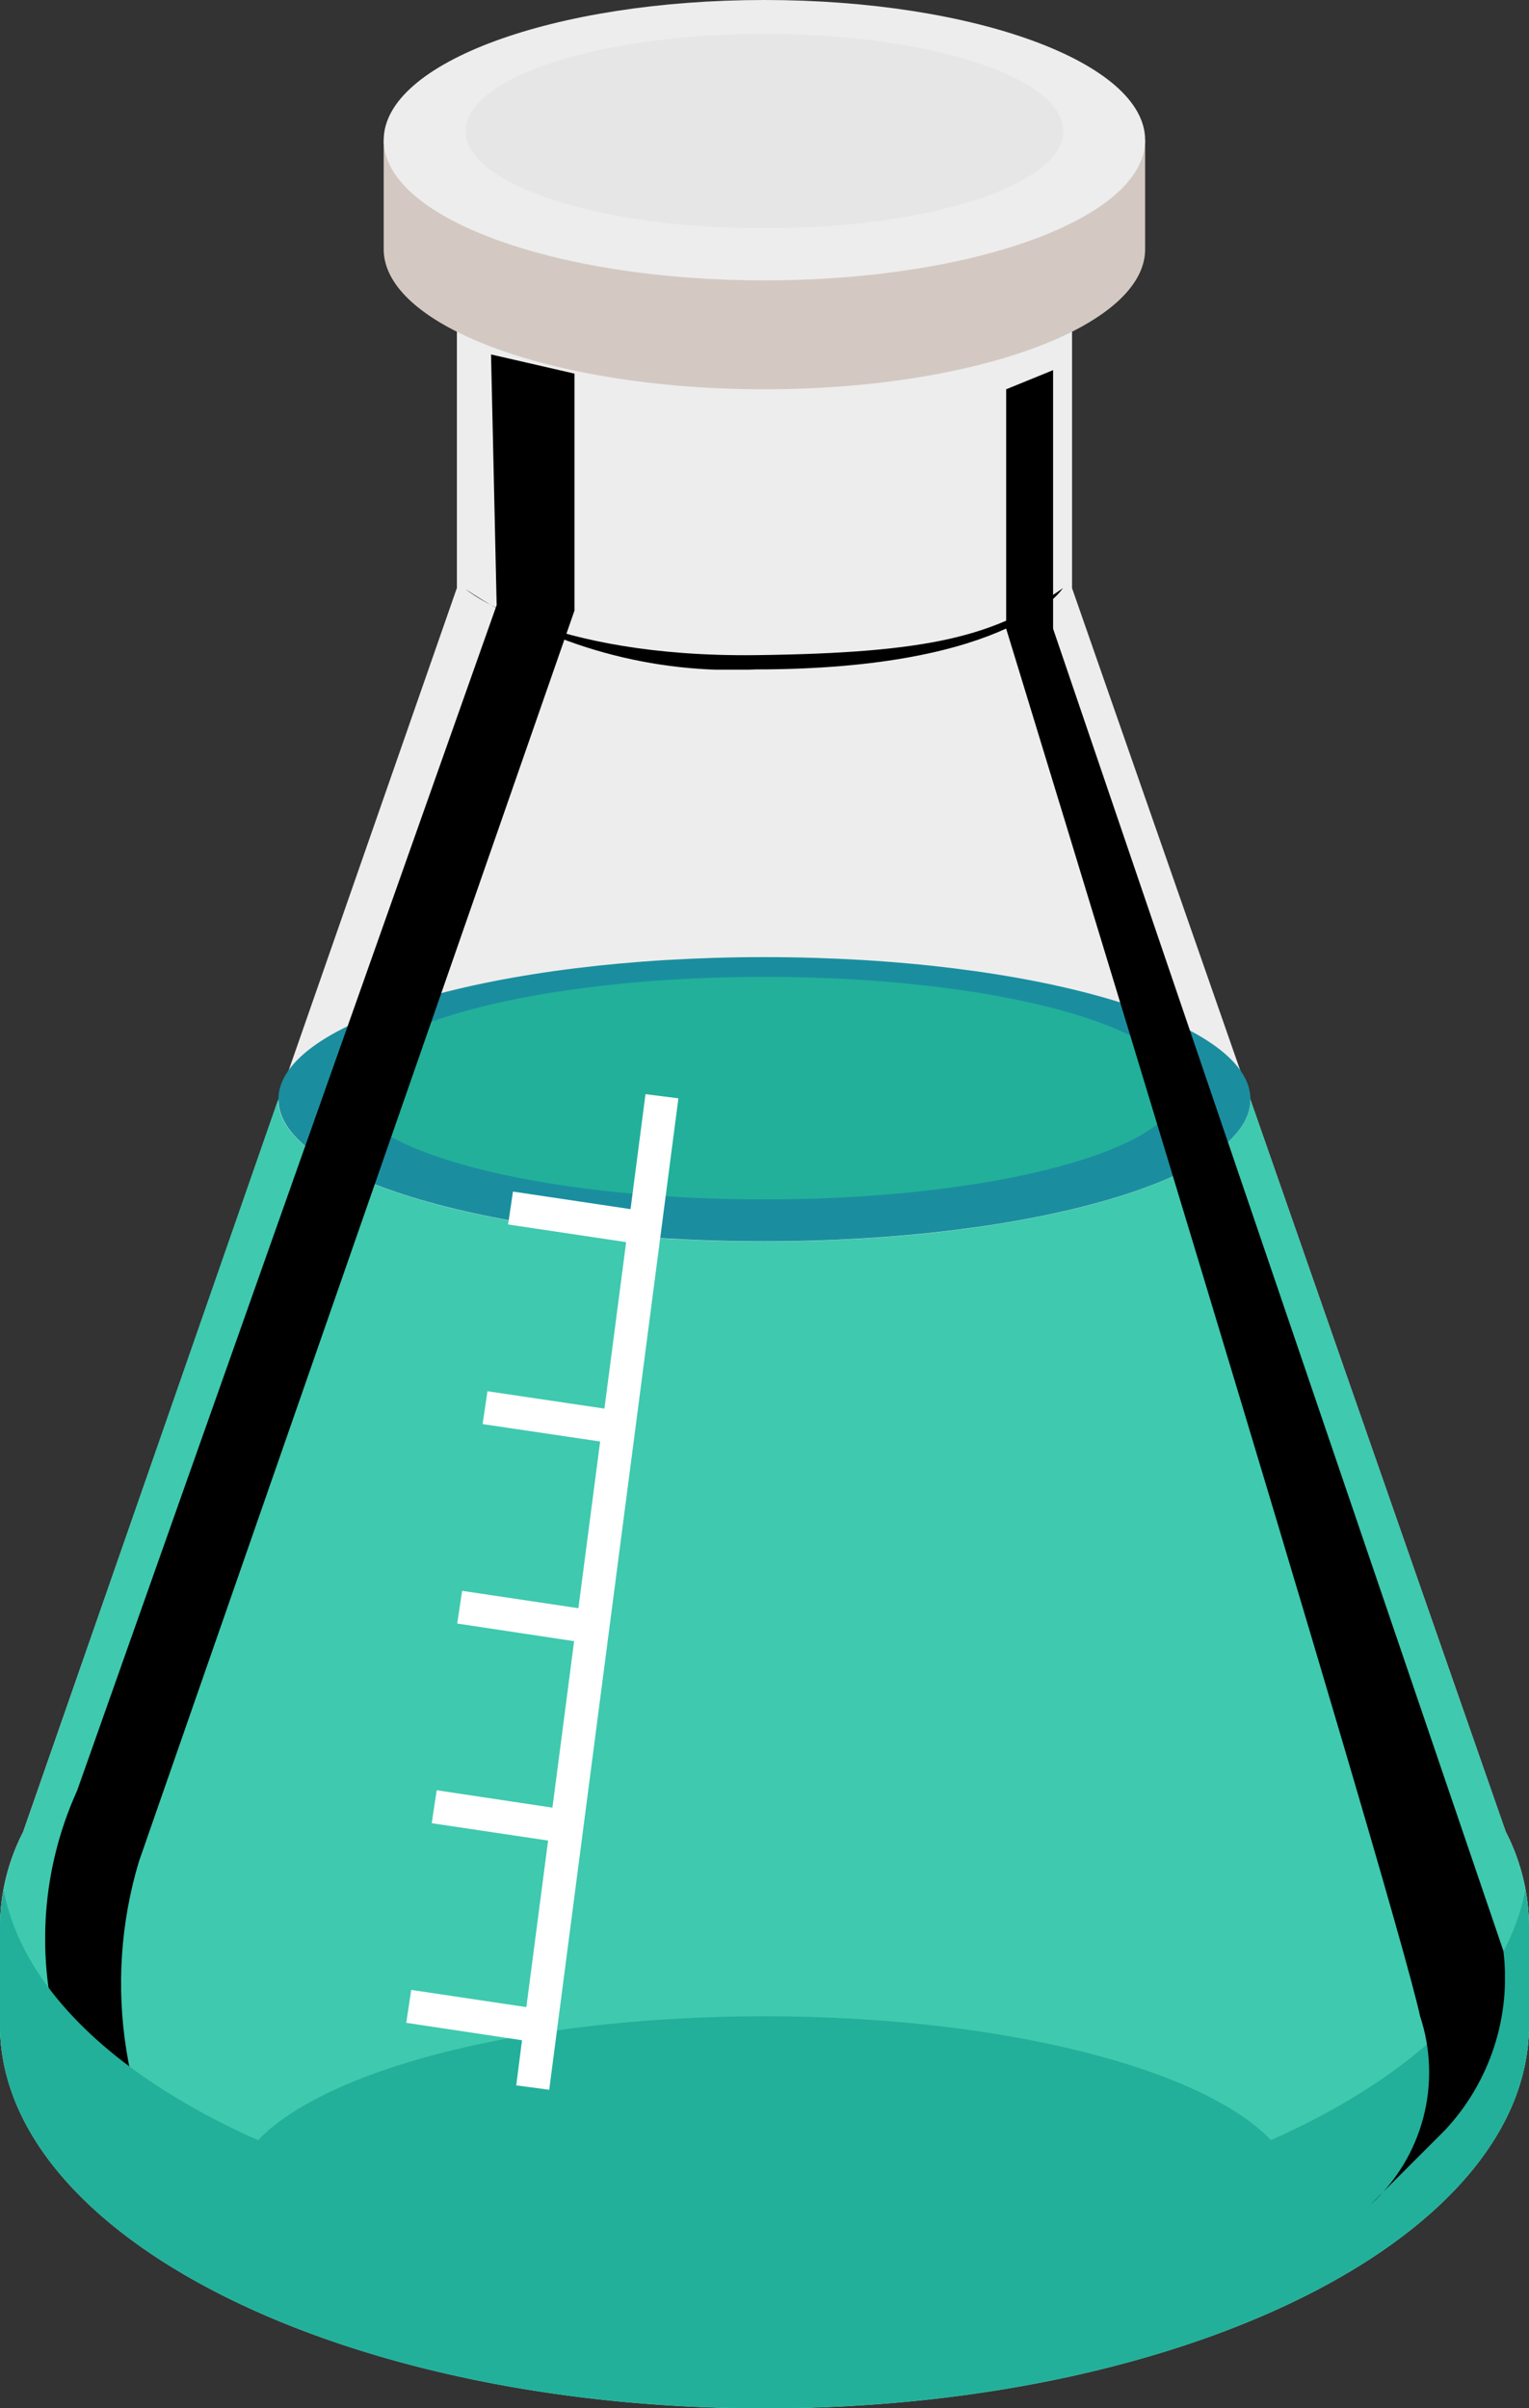
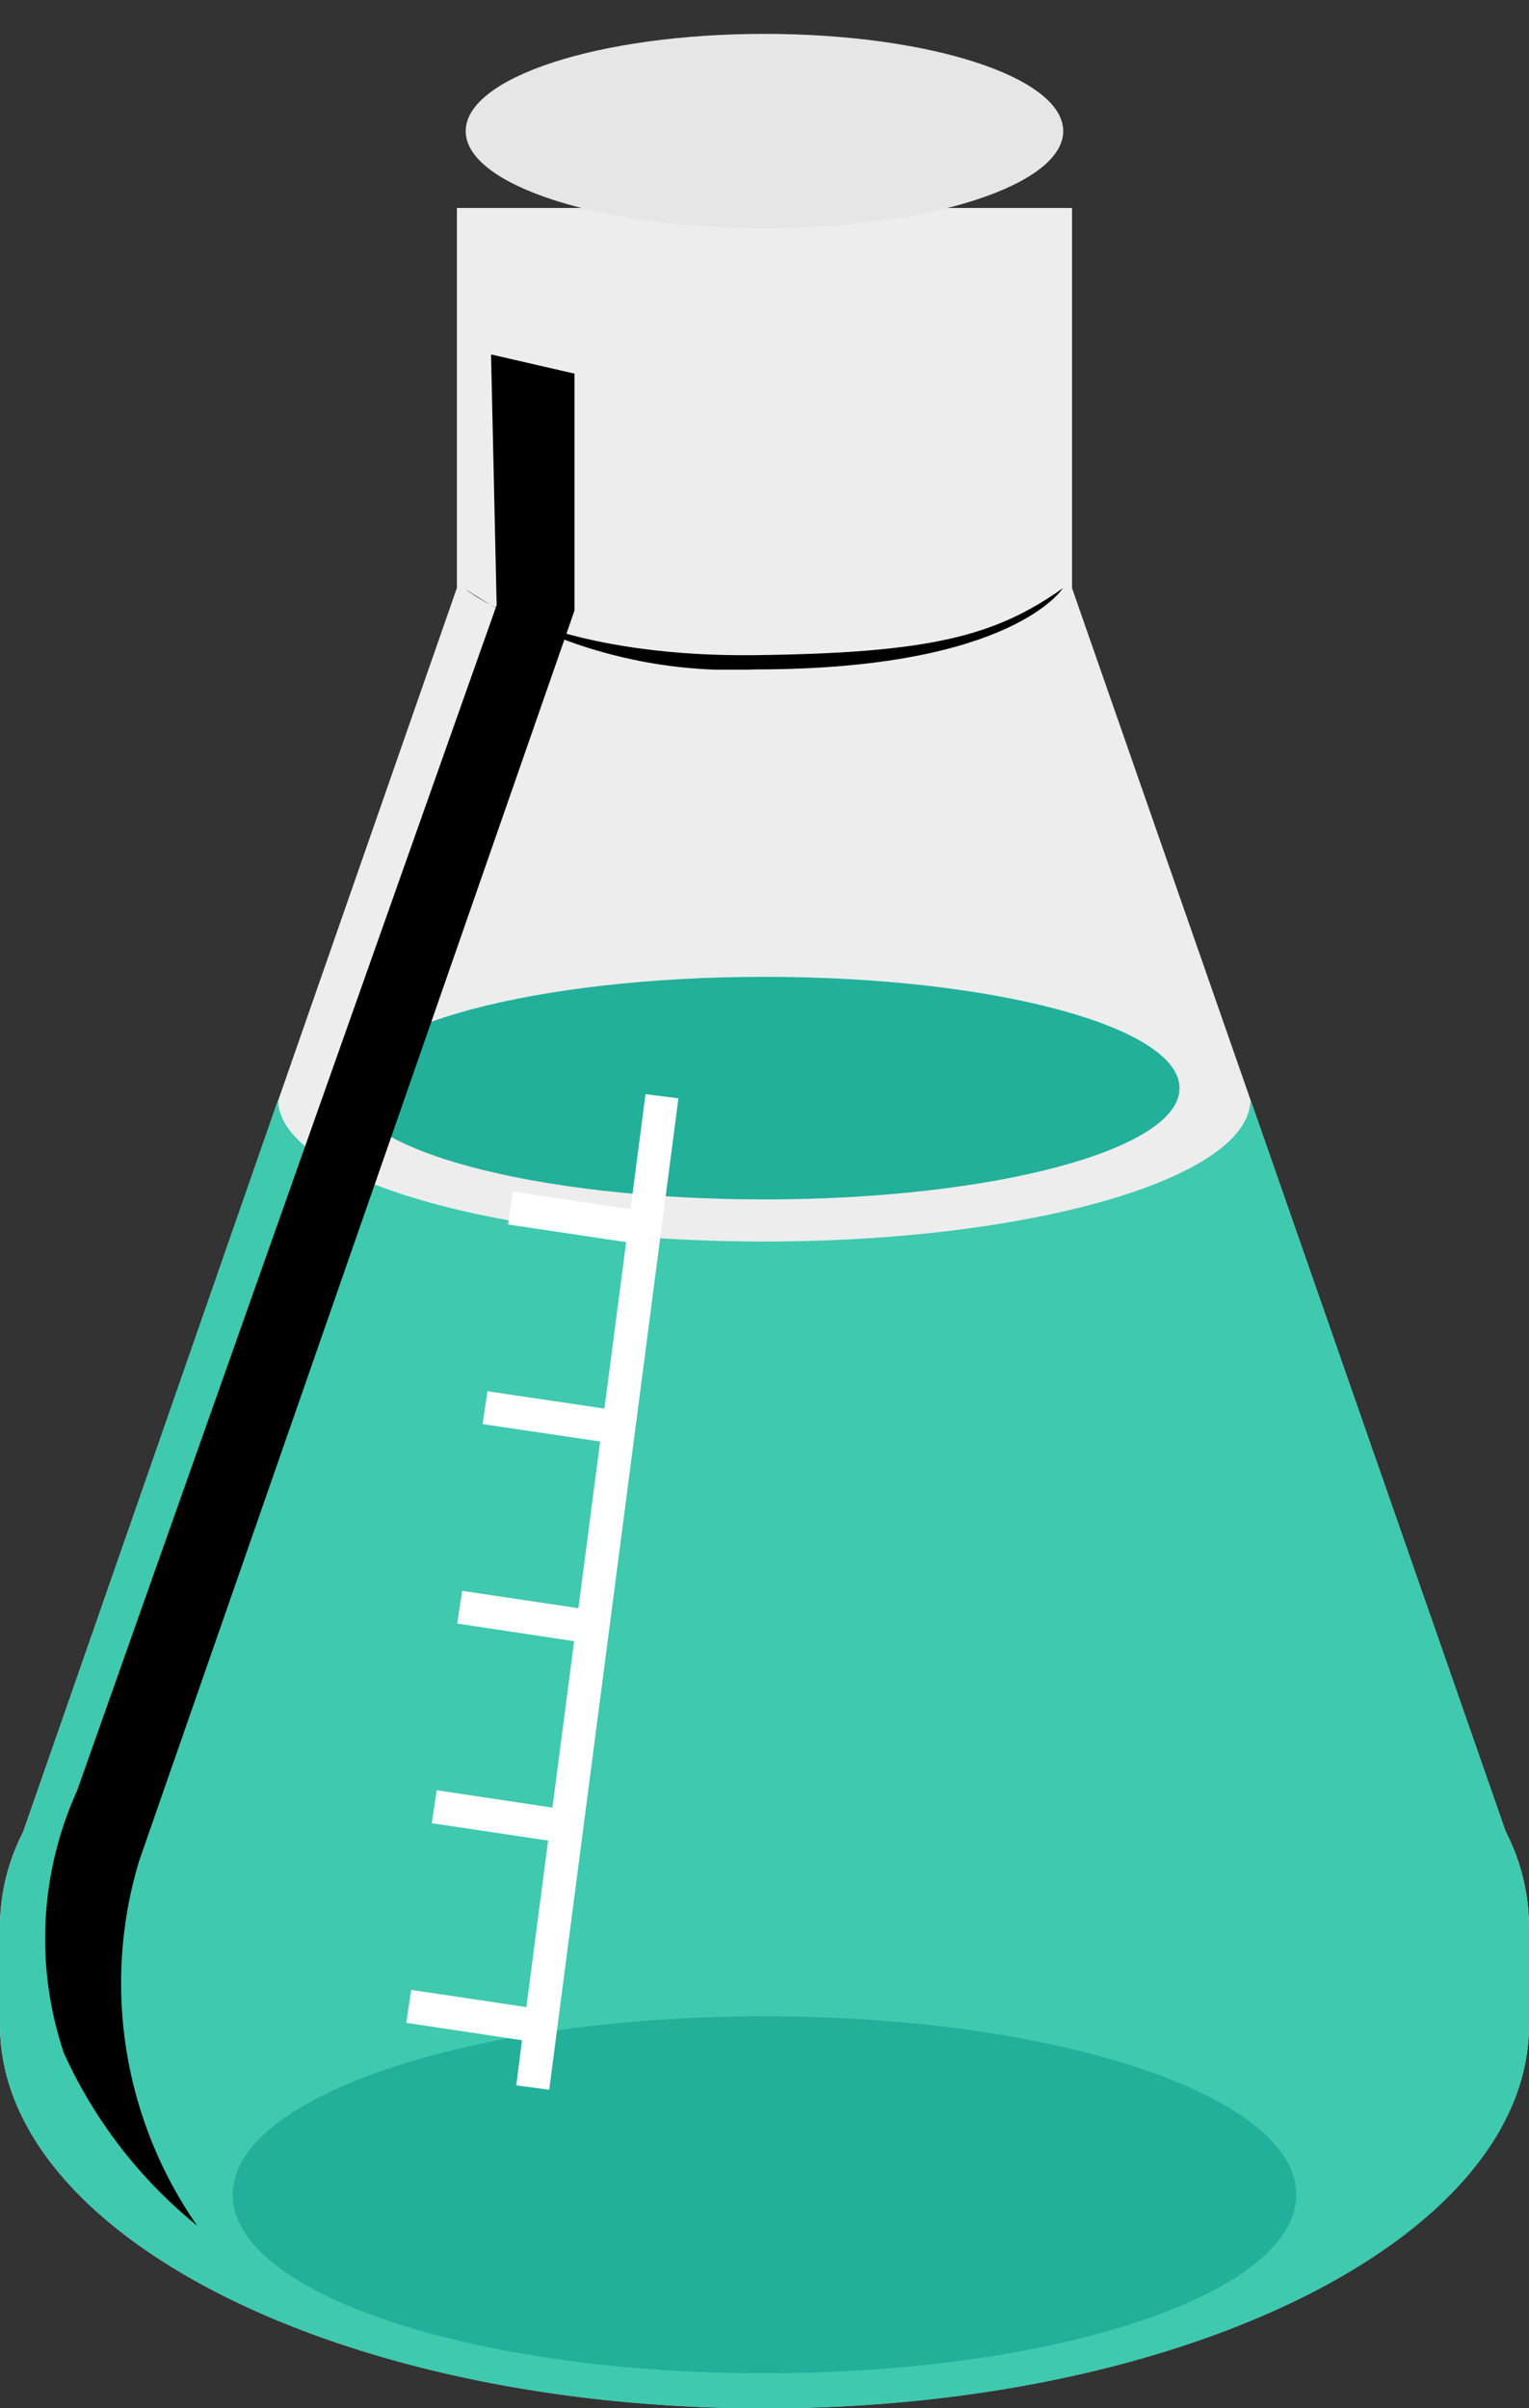
<svg xmlns="http://www.w3.org/2000/svg" xmlns:xlink="http://www.w3.org/1999/xlink" width="28.619" height="45.074" viewBox="0 0 28.619 45.074">
  <rect x="0" y="0" width="28.619" height="45.074" fill="#333333" stroke="none" />
  <defs>
    <clipPath id="clip-path">
      <rect id="SVGID" width="9.908" height="35.023" transform="translate(380.004 4538.141)" fill="none" />
    </clipPath>
    <clipPath id="clip-path-2">
      <path id="SVGID-2" data-name="SVGID" d="M388.349,4538.141l.105,4.692-7.854,22.192a6.706,6.706,0,0,0-.246,4.908,8.878,8.878,0,0,0,2.494,3.231,7.94,7.94,0,0,1-1.091-6.813c1.269-3.64,8.154-23.417,8.154-23.417V4538.5Z" fill="none" />
    </clipPath>
    <linearGradient id="linear-gradient" x1="-10.024" y1="27.752" x2="-9.997" y2="27.752" gradientUnits="objectBoundingBox">
      <stop offset="0" stop-color="#fff" />
      <stop offset="0.396" stop-color="#fff" />
      <stop offset="0.498" stop-color="#c4c4c4" />
      <stop offset="0.73" stop-color="#313131" />
      <stop offset="0.807" />
      <stop offset="1" />
    </linearGradient>
    <clipPath id="clip-path-3">
      <rect id="SVGID-3" data-name="SVGID" width="11.184" height="1.53" transform="translate(387.875 4542.511)" fill="none" />
    </clipPath>
    <clipPath id="clip-path-4">
      <path id="SVGID-4" data-name="SVGID" d="M399.059,4542.511c-1.274.906-2.494,1.218-5.758,1.258-3.893.046-5.426-1.233-5.426-1.233a8.995,8.995,0,0,0,5.429,1.5c4.827,0,5.755-1.53,5.755-1.53" fill="none" />
    </clipPath>
    <radialGradient id="radial-gradient" cx="0.479" cy="-0.907" r="4.334" gradientTransform="matrix(0.137, 0, 0, -1, -29.937, 718.387)" gradientUnits="objectBoundingBox">
      <stop offset="0" stop-color="#fff" />
      <stop offset="0.199" stop-color="#c4c4c4" />
      <stop offset="0.656" stop-color="#313131" />
      <stop offset="0.807" />
      <stop offset="1" />
    </radialGradient>
    <clipPath id="clip-path-5">
      <rect id="SVGID-5" data-name="SVGID" width="9.336" height="34.338" transform="translate(397.991 4538.435)" fill="none" />
    </clipPath>
    <clipPath id="clip-path-6">
      <path id="SVGID-6" data-name="SVGID" d="M398.869,4538.435v4.839l8.429,24.749a4.172,4.172,0,0,1-1.091,3.35l-1.4,1.4a3.341,3.341,0,0,0,.932-3.528c-.544-2.465-7.748-25.971-7.748-25.971v-4.481Z" fill="none" />
    </clipPath>
    <linearGradient id="linear-gradient-2" x1="-20.212" y1="15.551" x2="-20.16" y2="15.551" gradientTransform="matrix(1, 0, 0, 1, 0, 0)" xlink:href="#radial-gradient" />
  </defs>
  <g id="Group_1457" data-name="Group 1457" transform="translate(-379.158 -4531.507)">
    <path id="Path_1239" data-name="Path 1239" d="M407.345,4565.8l-8.121-23.285V4535.4H387.71v7.111l-8.12,23.285a3.891,3.891,0,0,0-.432,1.751v1.859c0,3.962,6.407,7.175,14.309,7.175s14.31-3.213,14.31-7.175v-1.859a3.918,3.918,0,0,0-.432-1.751" fill="#ededed" />
    <path id="Path_1240" data-name="Path 1240" d="M407.345,4565.8l-4.782-13.713c-.006,1.469-4.075,2.657-9.1,2.657s-9.09-1.188-9.1-2.657L379.59,4565.8a3.891,3.891,0,0,0-.432,1.751v1.859c0,3.962,6.407,7.175,14.309,7.175s14.31-3.213,14.31-7.175v-1.859a3.918,3.918,0,0,0-.432-1.751" fill="#3fc9ae" />
-     <path id="Path_1241" data-name="Path 1241" d="M402.563,4552.083c0,1.469-4.074,2.657-9.1,2.657s-9.094-1.188-9.094-2.657,4.07-2.662,9.094-2.662,9.1,1.189,9.1,2.662" fill="#1a8e9f" />
    <path id="Path_1242" data-name="Path 1242" d="M401.236,4551.875c0,1.149-3.478,2.081-7.77,2.081s-7.771-.932-7.771-2.081,3.48-2.085,7.771-2.085,7.77.932,7.77,2.085" fill="#22b09a" />
    <g id="Group_1446" data-name="Group 1446" style="mix-blend-mode: screen;isolation: isolate">
      <g id="Group_1445" data-name="Group 1445">
        <g id="Group_1444" data-name="Group 1444" clip-path="url(#clip-path)">
          <g id="Group_1443" data-name="Group 1443">
            <g id="Group_1442" data-name="Group 1442" clip-path="url(#clip-path-2)">
              <rect id="Rectangle_33" data-name="Rectangle 33" width="36.552" height="19.682" transform="translate(370.196 4570.525) rotate(-74.069)" fill="url(#linear-gradient)" />
            </g>
          </g>
        </g>
      </g>
    </g>
-     <path id="Path_1243" data-name="Path 1243" d="M393.467,4573.364c-7.435,0-13.544-2.844-14.241-6.479a3.77,3.77,0,0,0-.068.662v1.859c0,3.962,6.407,7.175,14.309,7.175s14.31-3.213,14.31-7.175v-1.859a3.771,3.771,0,0,0-.069-.662c-.7,3.635-6.806,6.479-14.241,6.479" fill="#22b09a" />
    <path id="Path_1244" data-name="Path 1244" d="M403.42,4572.584c0,1.845-4.456,3.342-9.953,3.342s-9.953-1.5-9.953-3.342,4.456-3.339,9.953-3.339,9.953,1.493,9.953,3.339" fill="#22b09a" />
-     <path id="Path_1245" data-name="Path 1245" d="M397.946,4534.129a17.48,17.48,0,0,0-8.961,0H386.34v2.042c0,1.446,3.19,2.622,7.127,2.622s7.125-1.176,7.125-2.622v-2.042Z" fill="#d3c9c2" />
-     <path id="Path_1246" data-name="Path 1246" d="M400.592,4534.129c0,1.451-3.189,2.626-7.125,2.626s-7.127-1.175-7.127-2.626,3.19-2.622,7.127-2.622,7.125,1.175,7.125,2.622" fill="#ededed" />
    <path id="Path_1247" data-name="Path 1247" d="M399.059,4533.961c0,1.006-2.5,1.819-5.592,1.819s-5.592-.813-5.592-1.819,2.5-1.82,5.592-1.82,5.592.813,5.592,1.82" fill="#e6e6e6" />
    <g id="Group_1451" data-name="Group 1451" style="mix-blend-mode: screen;isolation: isolate">
      <g id="Group_1450" data-name="Group 1450">
        <g id="Group_1449" data-name="Group 1449" clip-path="url(#clip-path-3)">
          <g id="Group_1448" data-name="Group 1448">
            <g id="Group_1447" data-name="Group 1447" clip-path="url(#clip-path-4)">
              <rect id="Rectangle_34" data-name="Rectangle 34" width="11.184" height="1.53" transform="translate(387.875 4542.511)" fill="url(#radial-gradient)" />
            </g>
          </g>
        </g>
      </g>
    </g>
    <g id="Group_1456" data-name="Group 1456" style="mix-blend-mode: screen;isolation: isolate">
      <g id="Group_1455" data-name="Group 1455">
        <g id="Group_1454" data-name="Group 1454" clip-path="url(#clip-path-5)">
          <g id="Group_1453" data-name="Group 1453">
            <g id="Group_1452" data-name="Group 1452" clip-path="url(#clip-path-6)">
-               <rect id="Rectangle_35" data-name="Rectangle 35" width="19.448" height="35.643" transform="matrix(0.954, -0.299, 0.299, 0.954, 388.191, 4541.507)" fill="url(#linear-gradient-2)" />
-             </g>
+               </g>
          </g>
        </g>
      </g>
    </g>
    <path id="Path_1248" data-name="Path 1248" d="M391.24,4551.986l-.28,2.152-2.2-.329-.092.616,2.21.33-.407,3.116-2.189-.325-.091.615,2.2.326-.407,3.12-2.176-.325-.092.612,2.188.33-.406,3.116-2.166-.326-.093.617,2.178.325-.407,3.117-2.155-.322-.093.616,2.167.326-.108.845.617.082,2.418-18.556Z" fill="#fff" />
  </g>
</svg>